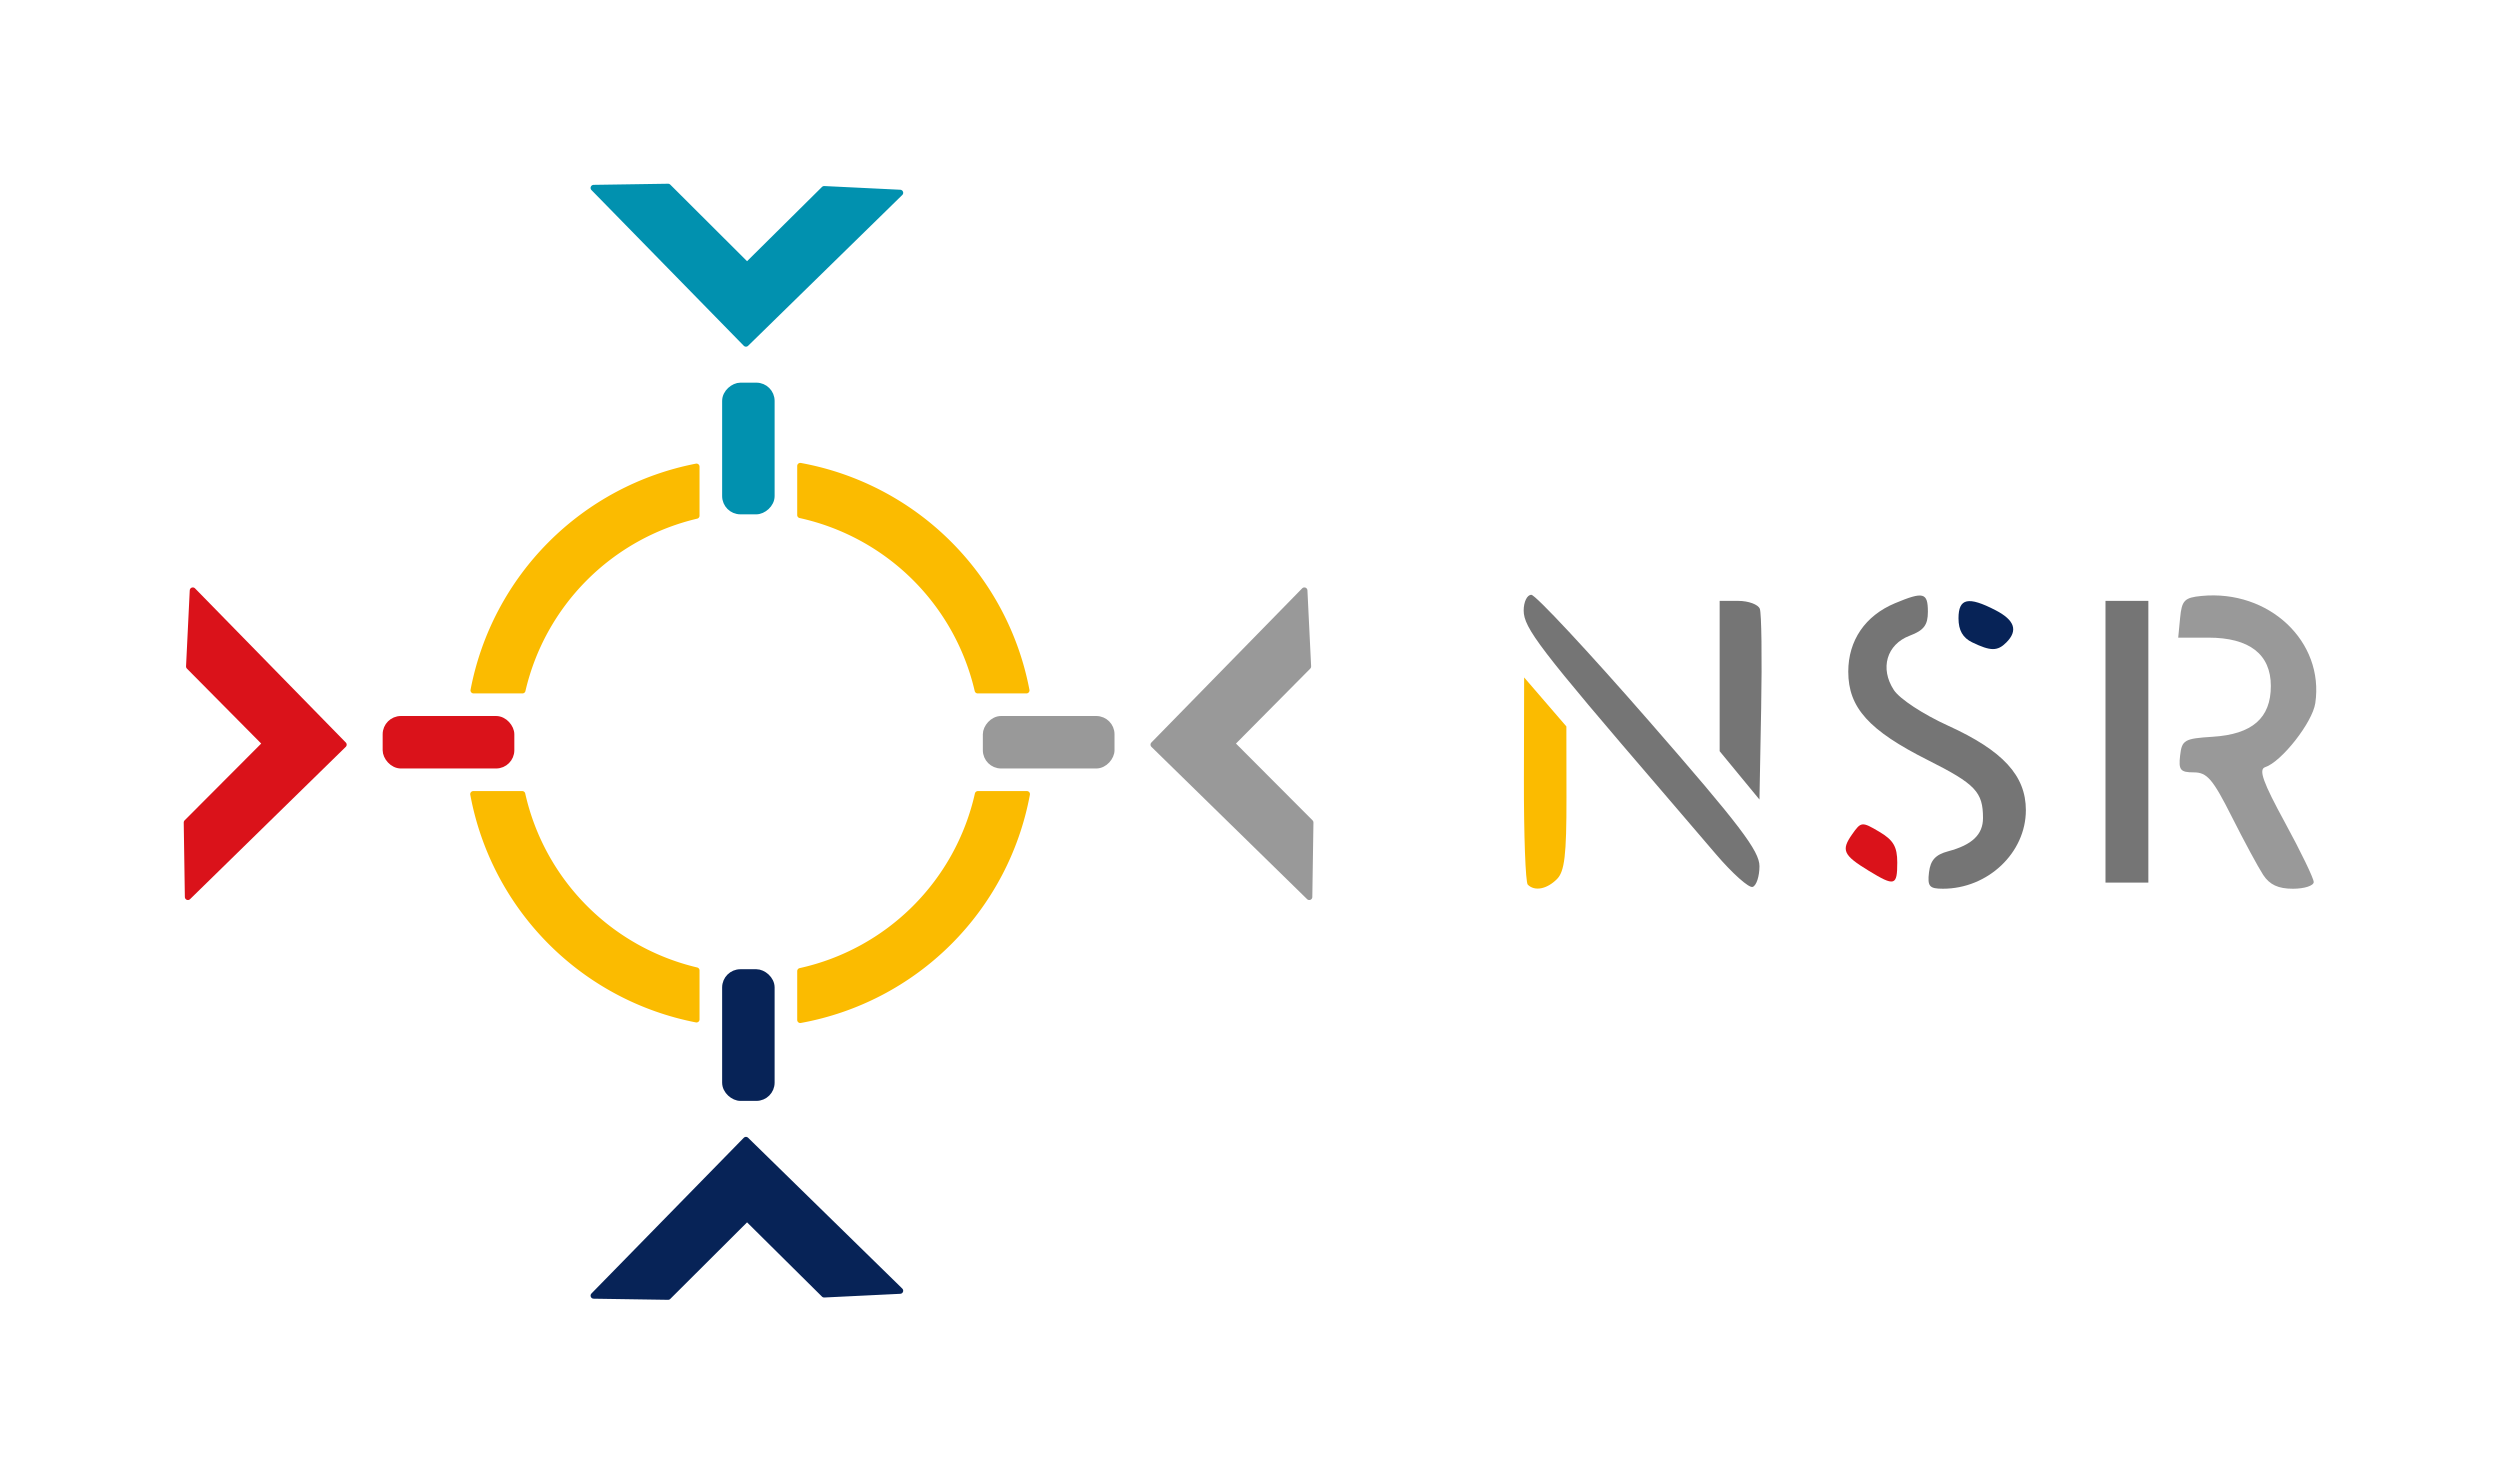
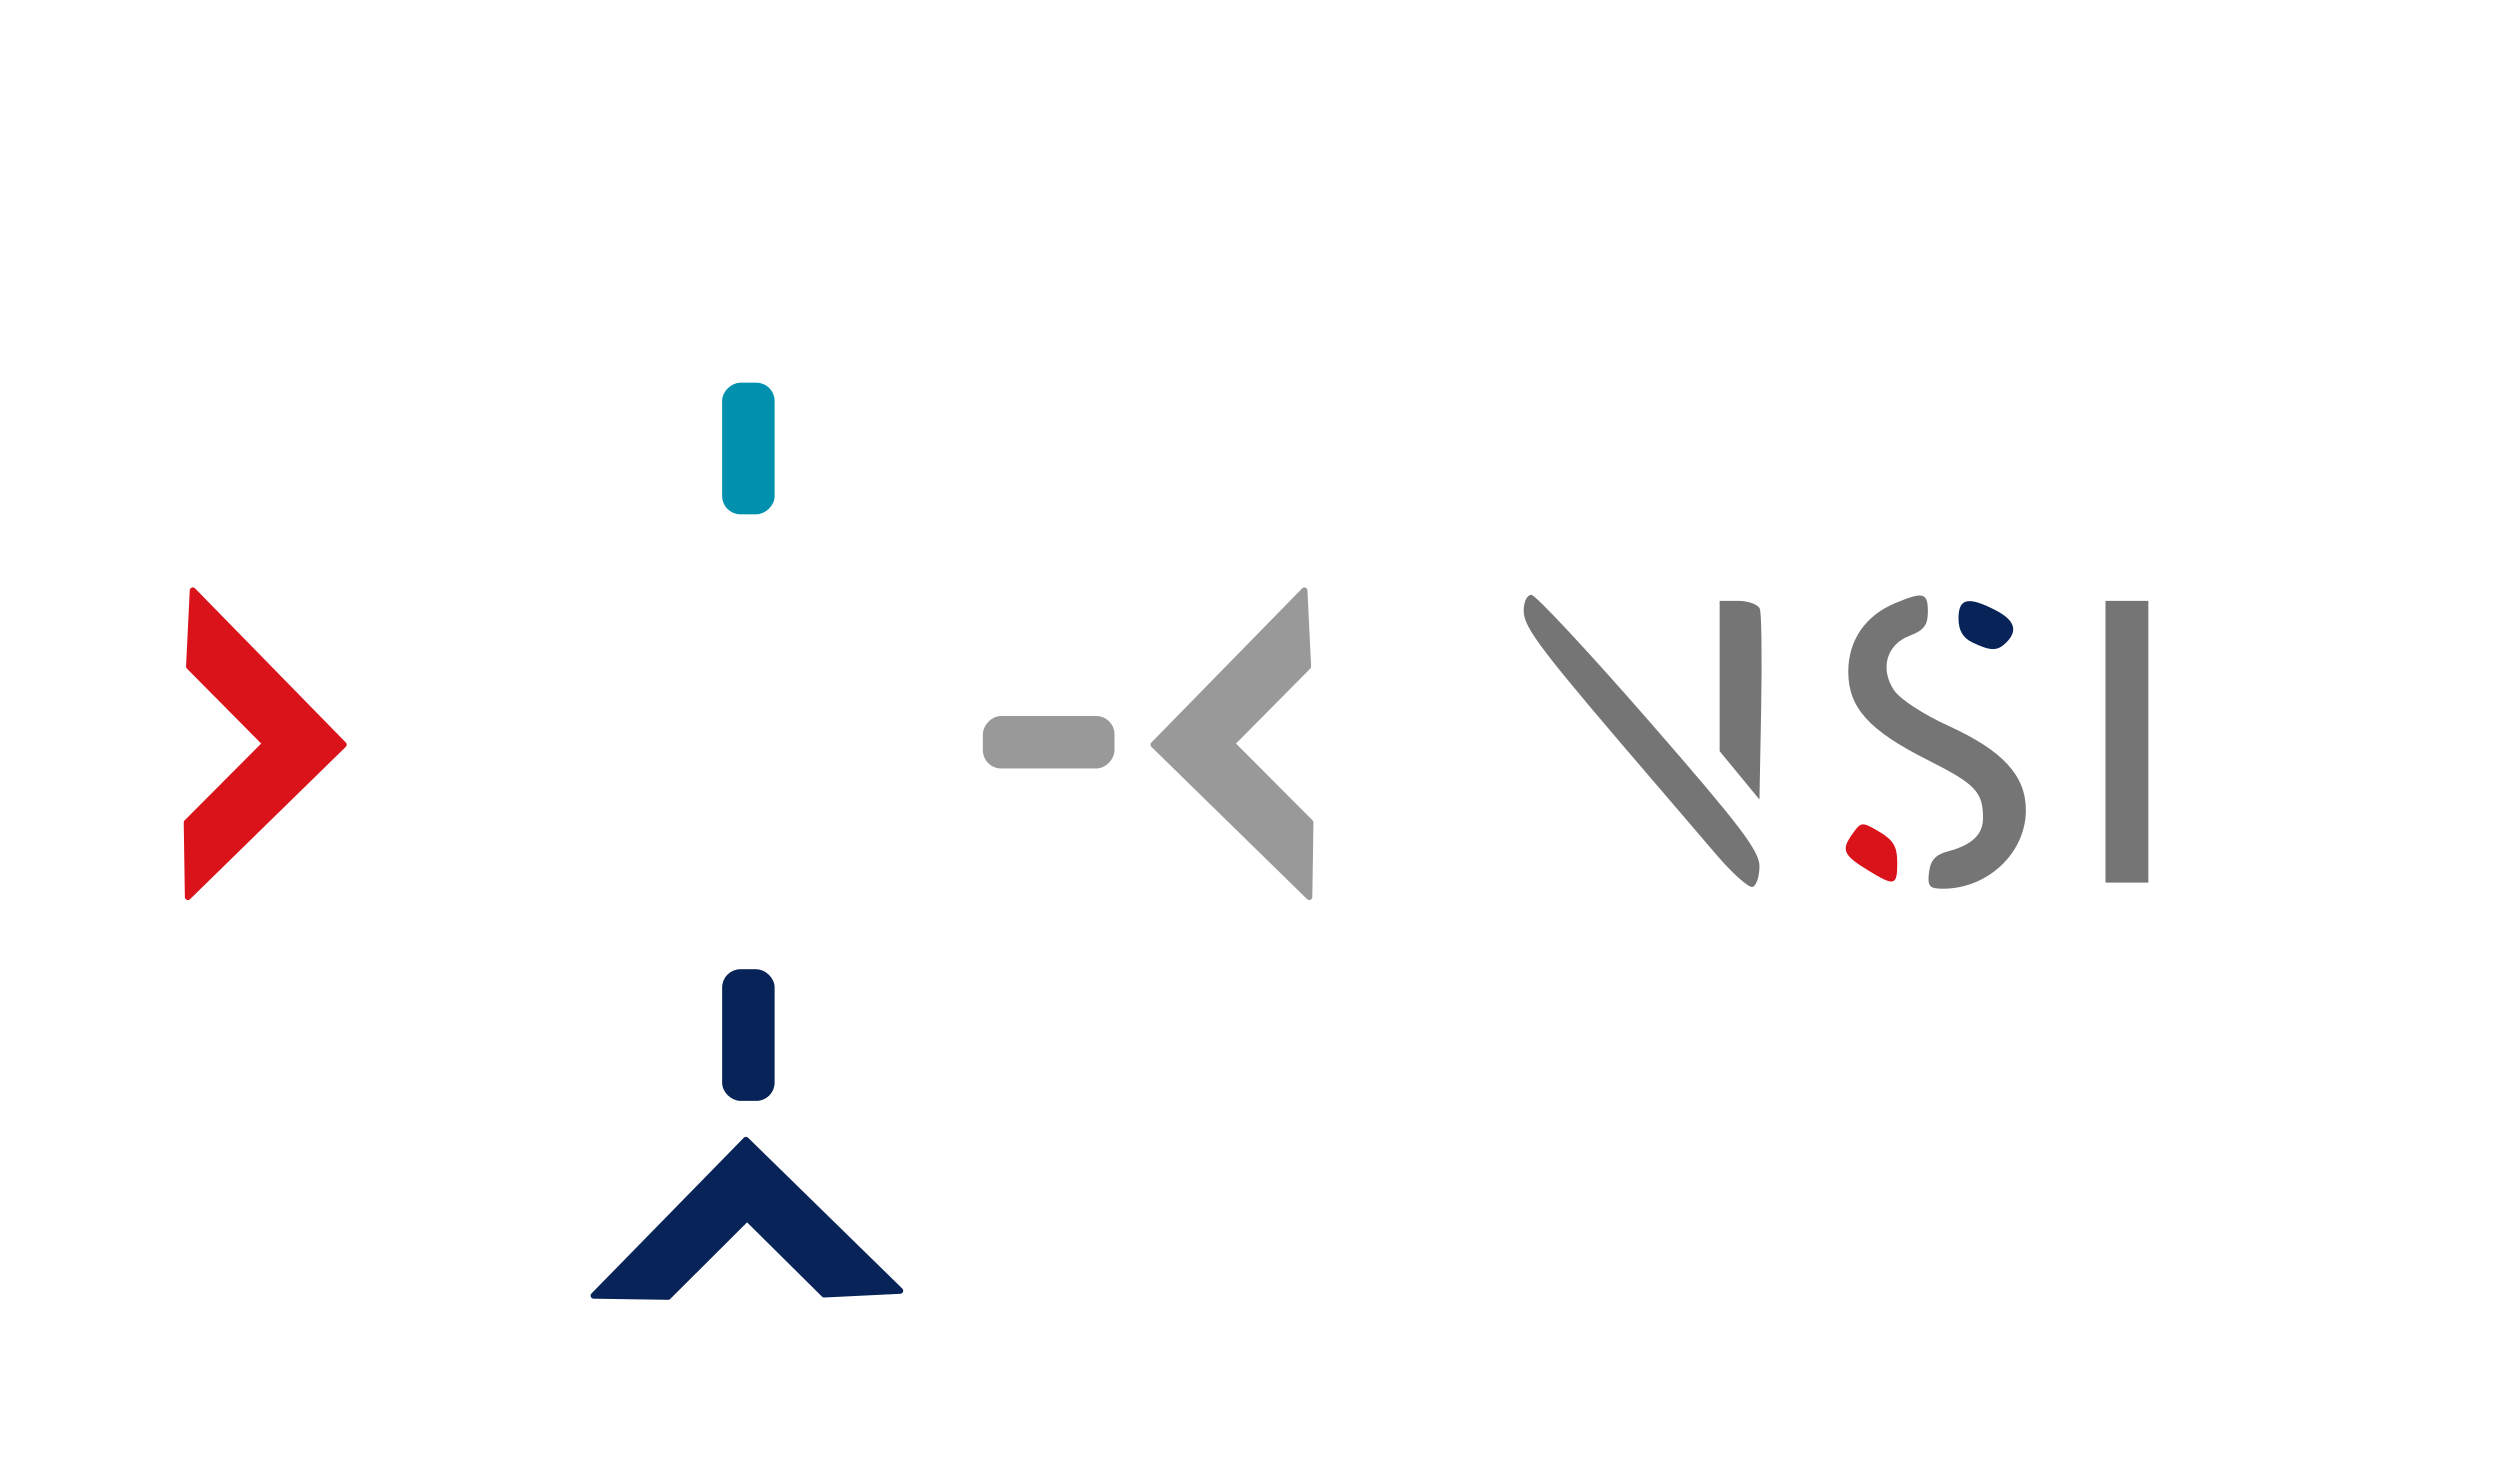
<svg xmlns="http://www.w3.org/2000/svg" xmlns:ns1="http://sodipodi.sourceforge.net/DTD/sodipodi-0.dtd" xmlns:ns2="http://www.inkscape.org/namespaces/inkscape" id="Layer_1" data-name="Layer 1" viewBox="0 0 408.209 242.239" version="1.1" ns1:docname="NSR.svg" width="408.209" height="242.239" ns2:version="0.92.2 (5c3e80d, 2017-08-06)">
  <defs id="defs45706" />
  <ns1:namedview pagecolor="#ffffff" bordercolor="#666666" borderopacity="1" objecttolerance="10" gridtolerance="10" guidetolerance="10" ns2:pageopacity="0" ns2:pageshadow="2" ns2:window-width="1366" ns2:window-height="705" id="namedview45704" showgrid="false" fit-margin-top="30" fit-margin-bottom="30" fit-margin-left="30" fit-margin-right="30" ns2:zoom="0.27829658" ns2:cx="252.66501" ns2:cy="152.99199" ns2:window-x="-8" ns2:window-y="-8" ns2:window-maximized="1" ns2:current-layer="Layer_1" />
  <title id="title45623">Mandatfordeling Sametinget 2017-2021</title>
  <g id="g46393">
    <g transform="translate(0,-9.515)" id="g46375">
-       <path ns1:nodetypes="ccccccccc" ns2:connector-curvature="0" id="path46359" d="m 249.459,153.963 c -0.367,-0.367 -0.65,-8.129 -0.629,-17.25 l 0.037,-16.583 3.448,4 3.448,4 0.015,11.679 c 0.012,9.298 -0.305,11.999 -1.557,13.25 -1.651,1.651 -3.638,2.028 -4.762,0.905 z" style="fill:#fbbb00;fill-opacity:1" />
-       <path ns1:nodetypes="ccssssscscscsssc" ns2:connector-curvature="0" id="path46357" d="m 369.538,152.365 c -0.816,-1.246 -3.124,-5.521 -5.128,-9.5 -3.092,-6.14 -4.03,-7.235 -6.197,-7.235 -2.196,0 -2.51,-0.385 -2.237,-2.75 0.292,-2.541 0.696,-2.774 5.316,-3.063 6.464,-0.405 9.5,-3.054 9.5,-8.288 0,-5.185 -3.503,-7.898 -10.198,-7.898 h -4.928 l 0.313,-3.25 c 0.274,-2.841 0.714,-3.289 3.491,-3.558 11.026,-1.069 20.057,7.439 18.58,17.504 -0.461,3.14 -5.499,9.57 -8.192,10.455 -1.102,0.362 -0.349,2.462 3.25,9.064 2.576,4.726 4.684,9.086 4.684,9.689 0,0.603 -1.523,1.096 -3.385,1.096 -2.414,0 -3.811,-0.65 -4.869,-2.265 z" style="fill:#999999;fill-opacity:1" />
      <path ns1:nodetypes="csscssccssssssscssssscccccccccccccscccc" ns2:connector-curvature="0" id="path46353" d="m 280.177,148.983 c -2.687,-3.148 -6.685,-7.818 -8.885,-10.379 -19.876,-23.131 -22.5,-26.56 -22.5,-29.407 0,-1.412 0.562,-2.564 1.25,-2.559 0.688,0.005 9.35,9.298 19.25,20.652 14.787,16.958 18,21.182 18,23.658 0,1.658 -0.502,3.182 -1.115,3.386 -0.613,0.204 -3.313,-2.204 -6,-5.352 z m 34.799,2.963 c 0.233,-1.974 1.061,-2.881 3.13,-3.431 3.908,-1.037 5.686,-2.734 5.686,-5.426 0,-4.259 -1.23,-5.553 -8.989,-9.454 -9.659,-4.856 -13.011,-8.578 -13.011,-14.447 0,-5.1 2.761,-9.143 7.636,-11.179 4.646,-1.941 5.364,-1.753 5.364,1.402 0,2.162 -0.658,3.029 -2.955,3.896 -3.774,1.425 -4.92,5.339 -2.599,8.881 0.953,1.454 4.761,3.954 8.888,5.835 8.92,4.065 12.665,8.14 12.665,13.779 0,6.957 -6.194,12.828 -13.534,12.828 -2.231,0 -2.554,-0.379 -2.282,-2.684 z m 28.816,-21.316 v -23 h 3.5 3.5 v 23 23 h -3.5 -3.5 z m -59.75,5.49 -3.25,-3.946 v -12.272 -12.272 h 3.031 c 1.667,0 3.255,0.582 3.528,1.294 0.273,0.712 0.371,8.01 0.219,16.218 l -0.278,14.924 z" style="fill:#757575;fill-opacity:1" />
      <path ns1:nodetypes="ccssc" ns2:connector-curvature="0" id="path46351" d="m 305.151,151.707 c -4.179,-2.548 -4.553,-3.355 -2.749,-5.931 1.483,-2.117 1.611,-2.13 4.458,-0.447 2.296,1.356 2.932,2.444 2.932,5.016 0,3.817 -0.415,3.939 -4.641,1.362 z" style="fill:#da121a;fill-opacity:1" />
      <path ns1:nodetypes="cscscc" ns2:connector-curvature="0" id="path46349" d="m 322.042,114.409 c -1.552,-0.749 -2.25,-1.968 -2.25,-3.932 0,-3.291 1.576,-3.635 6.05,-1.322 3.14,1.624 3.703,3.322 1.75,5.274 -1.431,1.431 -2.549,1.427 -5.55,-0.021 z" style="fill:#072357;fill-opacity:1" />
    </g>
    <g transform="translate(596.259,304.626)" id="g46345">
      <path style="fill:#da121a;fill-opacity:1;stroke:#da121a;stroke-width:1px;stroke-linecap:butt;stroke-linejoin:round;stroke-opacity:1" d="m -564.777,-208.21 -0.604,12.407 12.477,12.589 -12.855,12.891 0.184,12.159 25.423,-24.871 z" id="path46284" ns2:connector-curvature="0" />
-       <rect style="opacity:1;fill:#da121a;fill-opacity:1;stroke:#da121a;stroke-width:1;stroke-linecap:round;stroke-linejoin:round;stroke-miterlimit:4;stroke-dasharray:none;stroke-dashoffset:0;stroke-opacity:1;paint-order:markers fill stroke" id="rect46286" width="20.5" height="7.57" x="-533.277" y="-187.214" ry="2.482" />
-       <path ns2:connector-curvature="0" style="opacity:1;fill:#fbbb00;fill-opacity:1;stroke:#fbbb00;stroke-width:1;stroke-linecap:round;stroke-linejoin:round;stroke-miterlimit:4;stroke-dasharray:none;stroke-dashoffset:0;stroke-opacity:1;paint-order:markers fill stroke" d="m -465.588,-228.541 v 8.014 a 38.158,38.158 0 0 1 28.971,28.625 h 7.957 a 45.984,45.984 0 0 0 -36.928,-36.639 z m -16.949,0.113 a 45.984,45.984 0 0 0 -36.396,36.525 h 7.982 a 38.158,38.158 0 0 1 28.414,-28.521 z m -36.443,53.473 a 45.984,45.984 0 0 0 36.443,36.781 v -7.994 a 38.158,38.158 0 0 1 -28.449,-28.787 z m 82.395,0 a 38.158,38.158 0 0 1 -29.002,28.896 v 7.975 a 45.984,45.984 0 0 0 37.002,-36.871 z" id="path46288" />
-       <path ns2:connector-curvature="0" id="path46295" d="m -449.281,-273.144 -12.407,-0.604 -12.589,12.477 -12.891,-12.855 -12.159,0.184 24.871,25.423 z" style="fill:#0191af;fill-opacity:1;stroke:#0191af;stroke-width:1px;stroke-linecap:butt;stroke-linejoin:round;stroke-opacity:1" />
      <rect ry="2.482" y="470.277" x="-241.644" height="7.57" width="20.5" id="rect46299" style="opacity:1;fill:#0191af;fill-opacity:1;stroke:#0191af;stroke-width:1;stroke-linecap:round;stroke-linejoin:round;stroke-miterlimit:4;stroke-dasharray:none;stroke-dashoffset:0;stroke-opacity:1;paint-order:markers fill stroke" transform="rotate(90)" />
      <path style="fill:#072357;fill-opacity:1;stroke:#072357;stroke-width:1px;stroke-linecap:butt;stroke-linejoin:round;stroke-opacity:1" d="m -449.281,-93.868 -12.407,0.604 -12.589,-12.477 -12.891,12.855 -12.159,-0.184 24.871,-25.423 z" id="path46306" ns2:connector-curvature="0" />
      <rect style="opacity:1;fill:#072357;fill-opacity:1;stroke:#072357;stroke-width:1;stroke-linecap:round;stroke-linejoin:round;stroke-miterlimit:4;stroke-dasharray:none;stroke-dashoffset:0;stroke-opacity:1;paint-order:markers fill stroke" id="rect46310" width="20.5" height="7.57" x="125.368" y="470.277" ry="2.482" transform="matrix(0,-1,-1,0,0,0)" />
      <path ns2:connector-curvature="0" id="path46314" d="m -383.277,-208.21 0.604,12.407 -12.477,12.589 12.855,12.891 -0.184,12.159 -25.423,-24.871 z" style="fill:#999999;fill-opacity:1;stroke:#999999;stroke-width:1px;stroke-linecap:butt;stroke-linejoin:round;stroke-opacity:1" />
      <rect ry="2.482" y="-187.214" x="414.777" height="7.57" width="20.5" id="rect46318" style="opacity:1;fill:#999999;fill-opacity:1;stroke:#999999;stroke-width:1;stroke-linecap:round;stroke-linejoin:round;stroke-miterlimit:4;stroke-dasharray:none;stroke-dashoffset:0;stroke-opacity:1;paint-order:markers fill stroke" transform="scale(-1,1)" />
    </g>
  </g>
</svg>